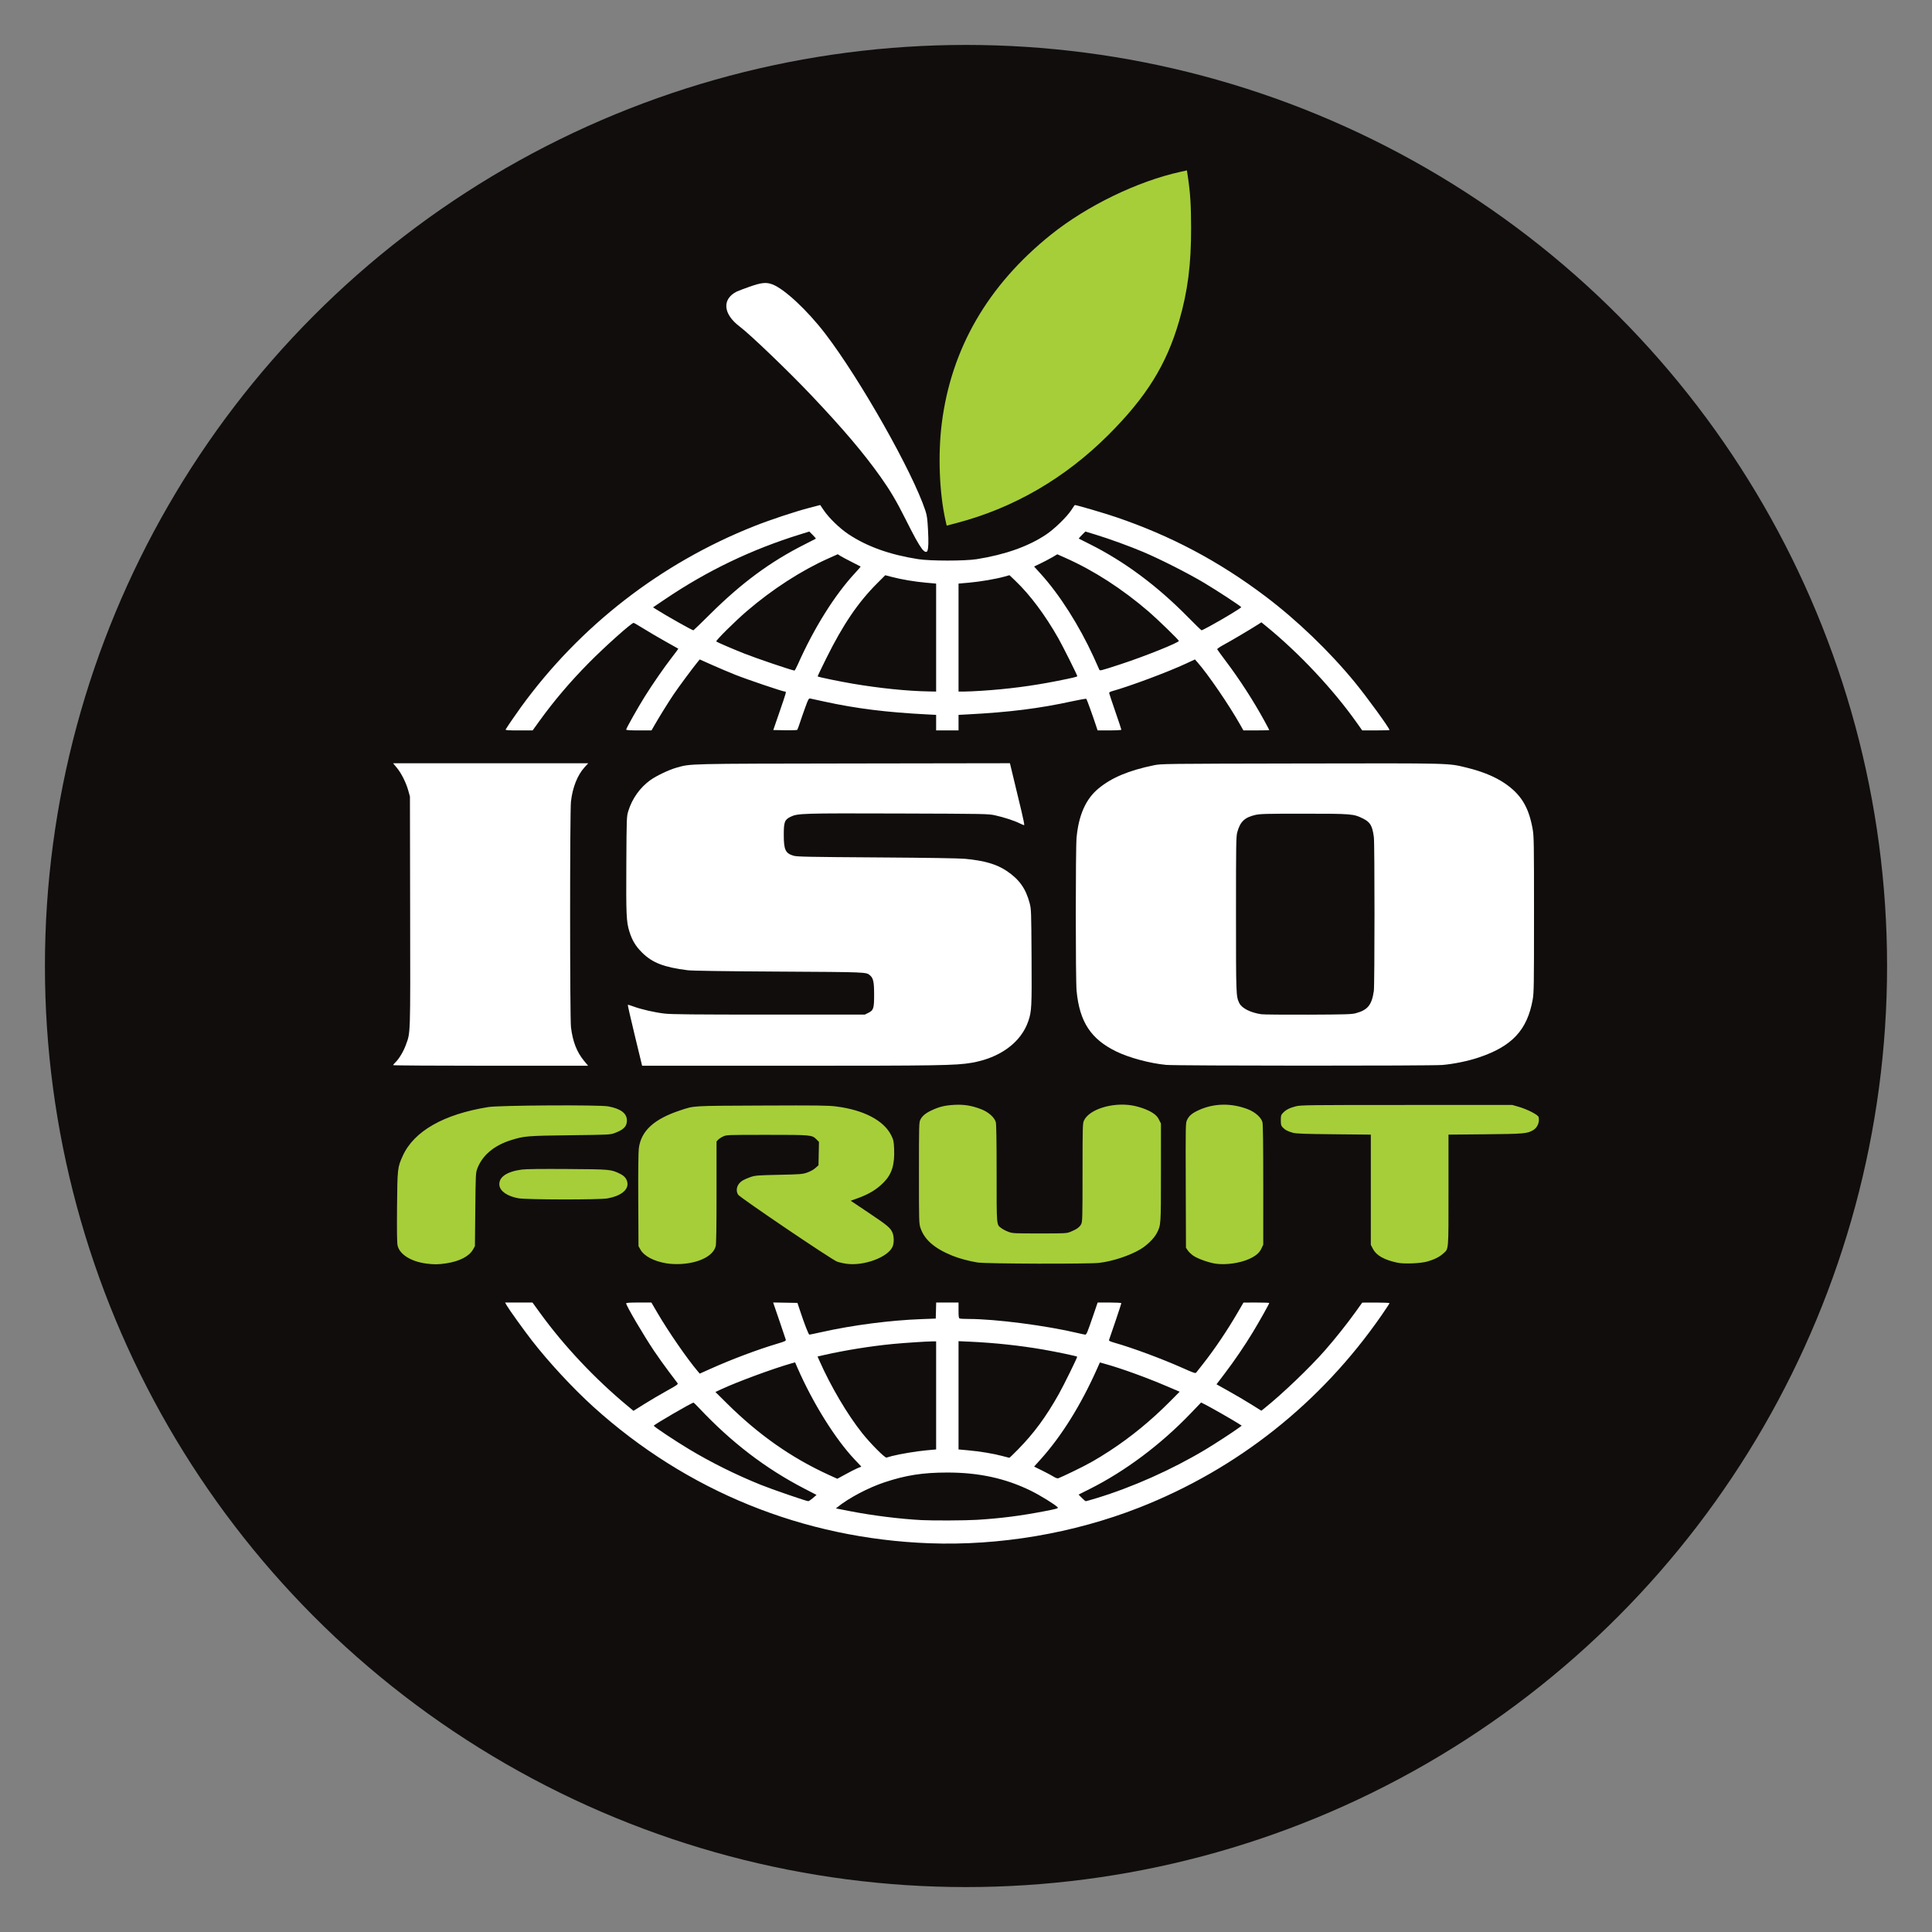
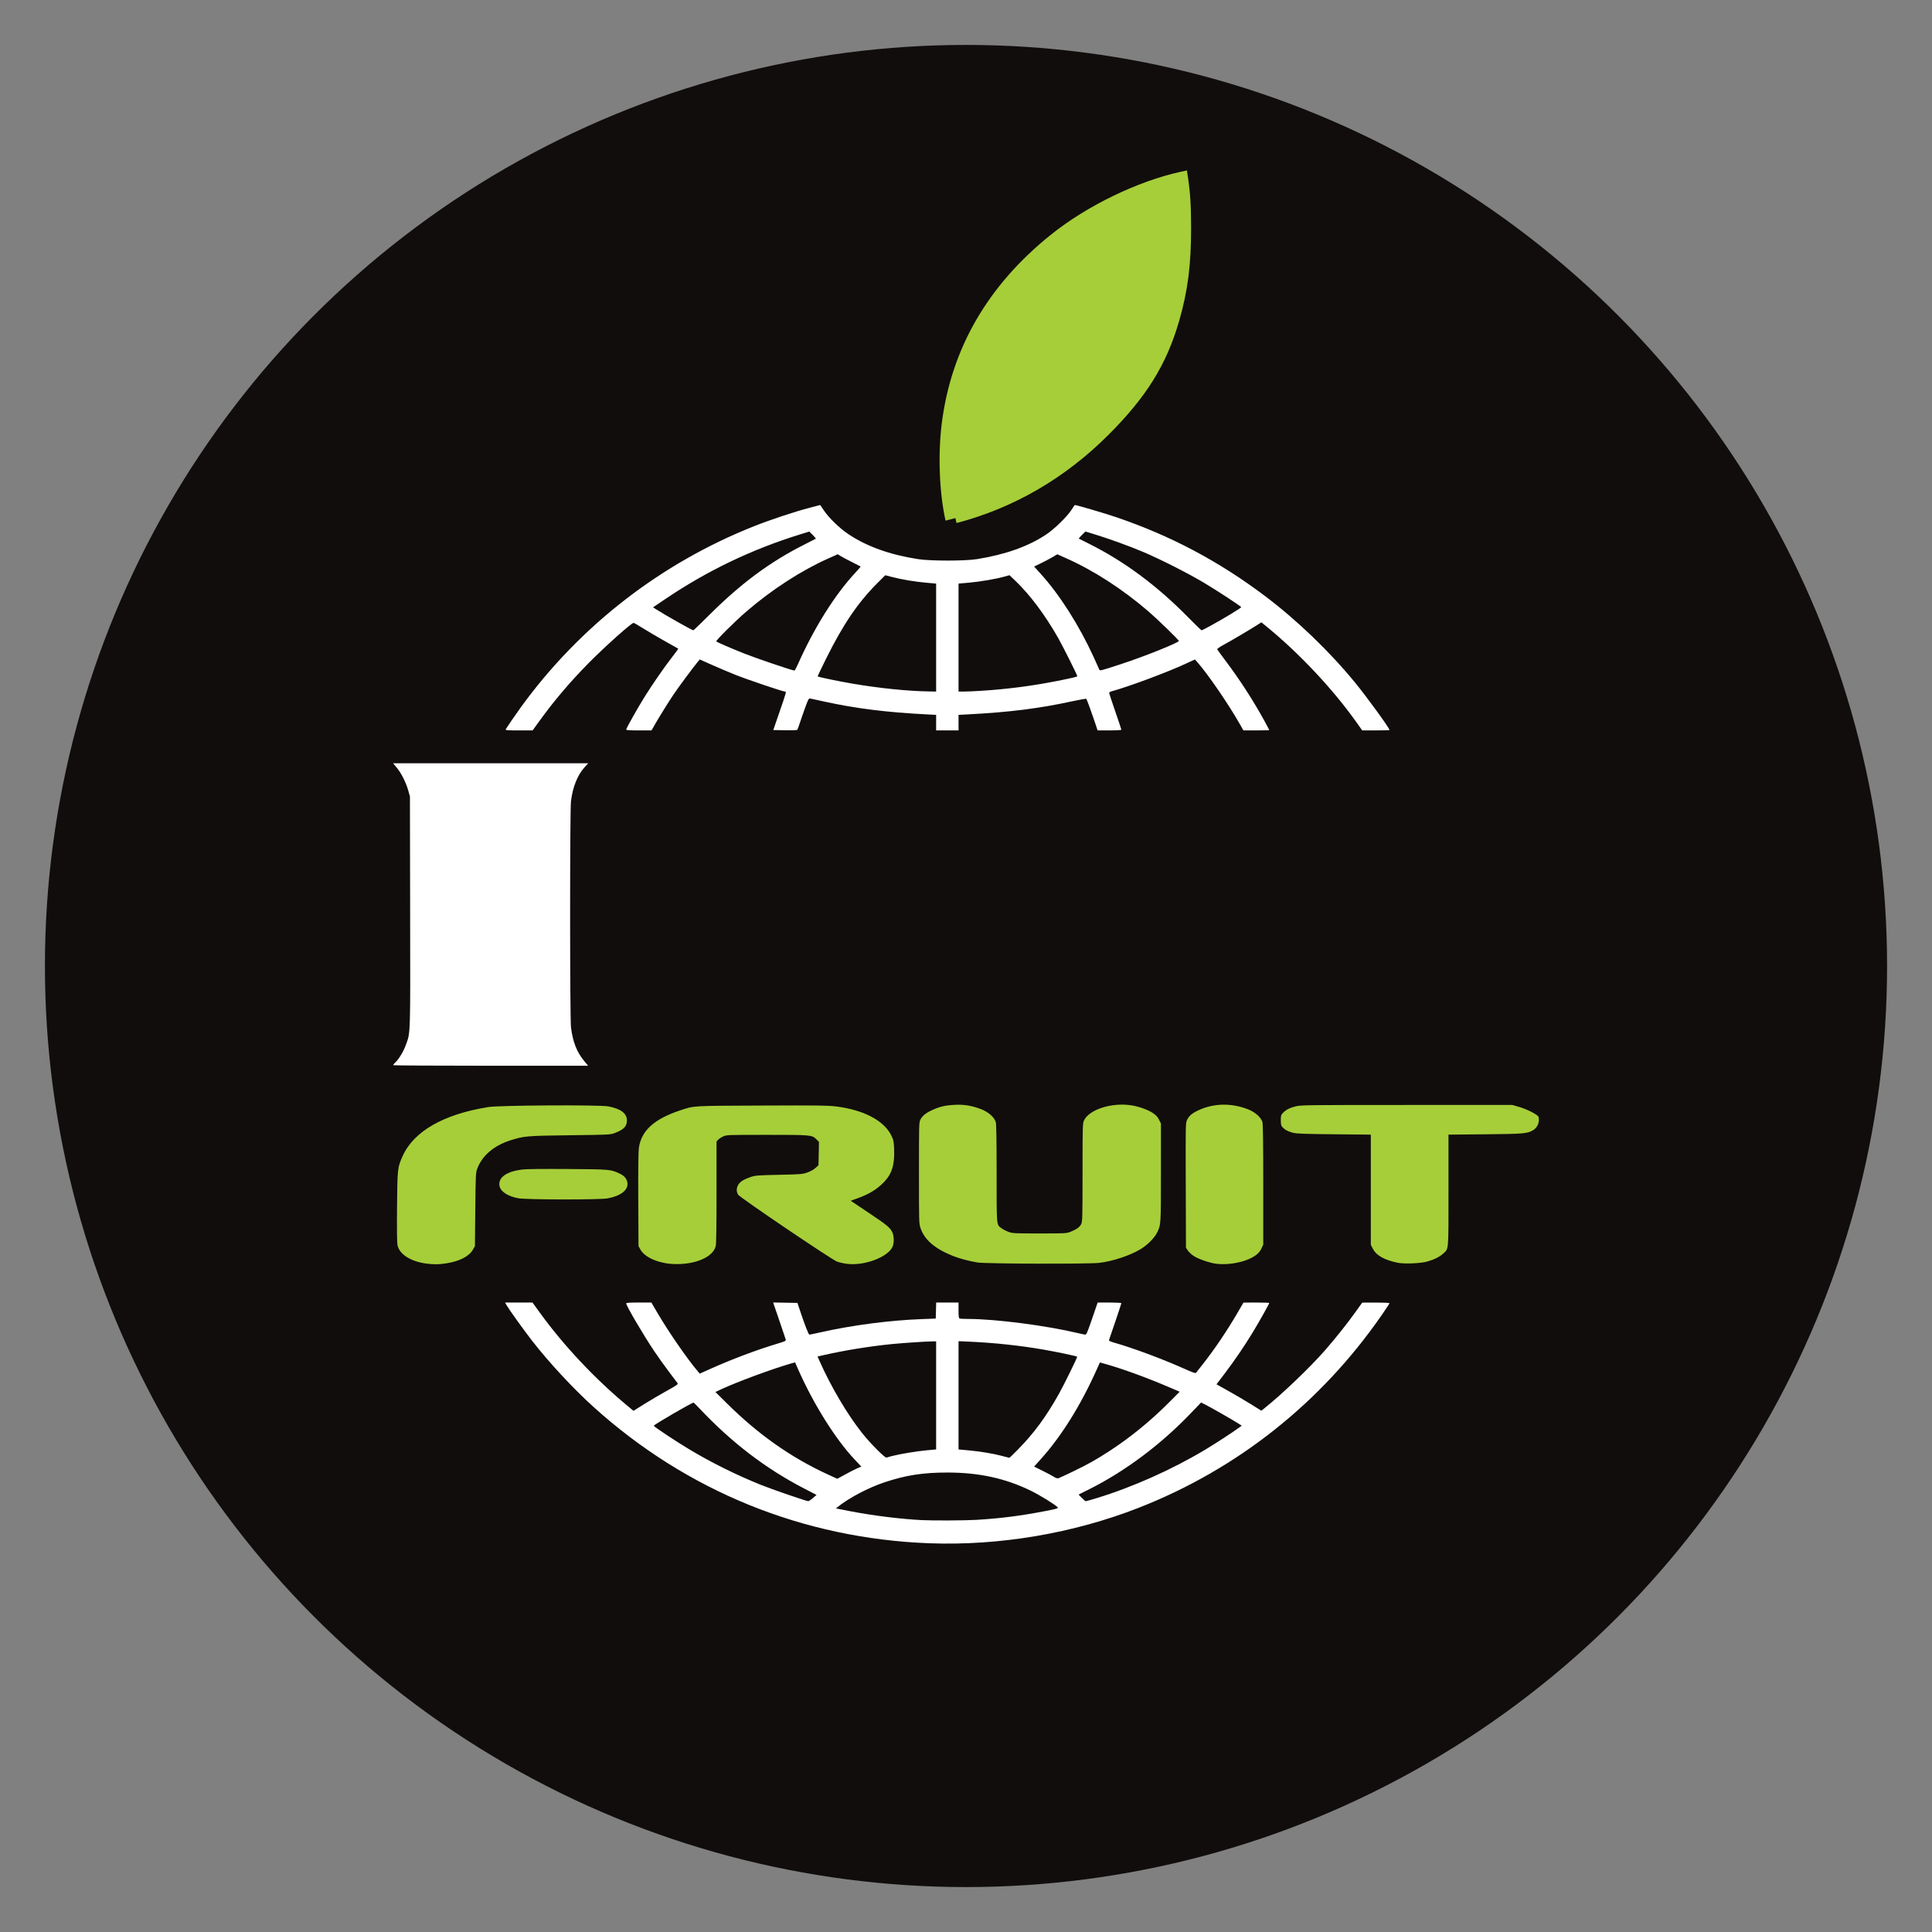
<svg xmlns="http://www.w3.org/2000/svg" width="100%" height="100%" viewBox="0 0 750 750" version="1.1" xml:space="preserve" style="fill-rule:evenodd;clip-rule:evenodd;stroke-linejoin:round;stroke-miterlimit:2;">
  <rect x="0" y="0" width="750" height="750" fill="#808080" stroke="none" />
  <circle cx="375" cy="375" r="357.56" style="fill:#110d0d;" />
  <g>
    <path id="fruit" d="M165.563,490.523c-6.004,-0.771 -10.455,-3.559 -11.223,-7.031c-0.229,-1.034 -0.293,-5.573 -0.21,-14.966c0.131,-14.92 0.177,-15.328 2.224,-19.844c4.339,-9.568 15.907,-16.157 33.228,-18.927c4.349,-0.695 43.09,-0.911 46.545,-0.26c4.898,0.924 7.239,2.7 7.239,5.489c0,2.3 -1.252,3.57 -4.827,4.899c-1.637,0.608 -2.242,0.637 -17.208,0.819c-16.706,0.204 -17.845,0.299 -22.955,1.901c-6.583,2.064 -11.15,5.915 -13.083,11.034c-0.62,1.643 -0.644,2.14 -0.785,15.903l-0.145,14.208l-0.725,1.293c-1.492,2.662 -5.263,4.612 -10.426,5.39c-3.037,0.458 -4.653,0.477 -7.649,0.092Zm93.226,-0.083c-4.966,-0.81 -8.755,-2.814 -10.204,-5.399l-0.724,-1.293l-0.087,-17.832c-0.054,-11.197 0.027,-18.694 0.216,-20.151c0.883,-6.783 5.899,-11.373 16.107,-14.736c5.541,-1.826 4.056,-1.739 31.604,-1.857c21.843,-0.095 25.717,-0.047 28.894,0.354c10.737,1.357 18.559,5.471 21.408,11.259c0.858,1.743 0.963,2.244 1.092,5.194c0.266,6.101 -0.844,9.725 -3.963,12.943c-2.687,2.771 -5.786,4.661 -10.298,6.279l-2.589,0.929l6.938,4.644c7.31,4.892 8.49,5.878 9.286,7.755c0.611,1.442 0.634,4.013 0.049,5.389c-1.744,4.102 -11.072,7.598 -17.842,6.687c-1.279,-0.172 -2.966,-0.556 -3.749,-0.854c-2.184,-0.83 -37.713,-24.873 -38.386,-25.976c-1.173,-1.924 -0.356,-4.311 1.92,-5.611c0.633,-0.362 2,-0.94 3.036,-1.286c1.707,-0.569 2.732,-0.646 10.873,-0.82c8.368,-0.179 9.124,-0.238 10.959,-0.866c1.188,-0.406 2.455,-1.103 3.19,-1.755l1.218,-1.08l0.186,-9.073l-0.98,-0.981c-1.739,-1.738 -1.944,-1.757 -19.212,-1.757c-15.353,0 -15.683,0.012 -16.989,0.616c-0.733,0.339 -1.614,0.918 -1.957,1.287l-0.625,0.671l-0,19.678c-0,13.528 -0.101,20.08 -0.324,20.964c-0.952,3.781 -6.474,6.577 -13.68,6.927c-1.813,0.088 -3.89,-0.009 -5.367,-0.249Zm213.16,0.125c-2.579,-0.364 -6.893,-1.886 -8.618,-3.041c-0.82,-0.55 -1.818,-1.484 -2.217,-2.077l-0.724,-1.076l-0.078,-24.203c-0.077,-24.054 -0.073,-24.21 0.53,-25.457c0.778,-1.608 1.946,-2.584 4.477,-3.746c5.913,-2.714 12.672,-2.841 19.105,-0.36c2.795,1.078 5.152,3.167 5.655,5.012c0.216,0.793 0.316,8.504 0.315,24.355l-0.001,23.196l-0.7,1.505c-0.783,1.681 -2.239,2.915 -4.803,4.07c-3.577,1.611 -9.012,2.376 -12.941,1.822l-0,-0Zm-92.417,-0.46c-3.124,-0.485 -7.207,-1.577 -9.75,-2.606c-6.974,-2.821 -10.909,-6.23 -12.441,-10.776c-0.592,-1.756 -0.606,-2.281 -0.606,-21.392c-0,-18.873 0.02,-19.633 0.567,-20.704c0.753,-1.477 2.048,-2.532 4.507,-3.671c2.911,-1.348 5.069,-1.858 8.704,-2.057c3.726,-0.204 6.723,0.287 10.401,1.706c2.795,1.078 5.152,3.167 5.655,5.012c0.213,0.782 0.317,7.288 0.318,19.948c0.002,20.737 -0.085,19.74 1.856,21.221c0.541,0.413 1.748,1.039 2.682,1.392c1.637,0.618 2.071,0.641 12.136,0.641c10.203,-0 10.474,-0.016 12.078,-0.663c2.307,-0.933 3.498,-1.798 4.085,-2.967c0.467,-0.93 0.508,-2.506 0.514,-20.001c0.007,-17.793 0.041,-19.065 0.539,-20.162c1.965,-4.327 10.877,-7.164 18.576,-5.915c2.859,0.464 6.309,1.709 8.162,2.946c1.253,0.837 1.856,1.489 2.416,2.612l0.745,1.497l-0.003,19.007c-0.004,20.53 0.008,20.355 -1.588,23.501c-1.041,2.05 -3.886,4.836 -6.498,6.362c-4.227,2.468 -10.619,4.57 -15.831,5.206c-4.066,0.496 -43.899,0.38 -47.224,-0.137l0,0Zm162.912,0.069c-5.103,-1.083 -8.165,-2.817 -9.488,-5.372l-0.805,-1.555l-0,-42.787l-14.28,-0.138c-11.206,-0.108 -14.623,-0.228 -15.874,-0.559c-1.994,-0.526 -3.13,-1.117 -4.06,-2.112c-0.627,-0.671 -0.725,-1.043 -0.725,-2.763c0,-1.811 0.077,-2.068 0.87,-2.902c1.12,-1.179 2.55,-1.904 4.996,-2.533c1.82,-0.467 4.947,-0.504 42.99,-0.504l41.027,-0l2.32,0.663c3.454,0.987 7.641,3.128 7.866,4.022c0.477,1.903 -0.434,4.11 -2.099,5.086c-2.325,1.361 -3.518,1.465 -18.597,1.608l-14.28,0.135l-0,21.599c-0,24.093 0.124,22.605 -2.049,24.569c-1.44,1.3 -3.446,2.309 -6.116,3.076c-2.677,0.768 -9.076,1.024 -11.696,0.467Zm-341.211,-25.009c-4.208,-0.76 -7.05,-2.681 -7.358,-4.972c-0.421,-3.142 2.736,-5.38 8.713,-6.175c1.558,-0.207 7.673,-0.279 17.736,-0.209c16.687,0.117 16.818,0.129 20.353,1.841c1.749,0.847 2.686,2.001 2.896,3.564c0.368,2.747 -2.652,5.096 -7.712,5.999c-3.219,0.574 -31.402,0.535 -34.628,-0.048l-0,0Z" style="fill:#a6ce39;fill-rule:nonzero;" />
-     <path id="Leaf" d="M367.062,202.114c-2.413,-10.714 -2.993,-25.6 -1.469,-37.74c3.644,-29.042 17.874,-53.635 42.416,-73.304c13.997,-11.218 33.66,-20.743 50.35,-24.39l2.405,-0.526l0.333,2.212c0.971,6.453 1.276,11.192 1.29,20.043c0.023,14.337 -1.294,24.62 -4.634,36.168c-4.905,16.963 -12.688,29.493 -27.51,44.292c-16.839,16.811 -36.793,28.384 -58.921,34.176l-3.825,1.001l-0.435,-1.932Z" style="fill:#a6ce39;" />
+     <path id="Leaf" d="M367.062,202.114c-2.413,-10.714 -2.993,-25.6 -1.469,-37.74c3.644,-29.042 17.874,-53.635 42.416,-73.304c13.997,-11.218 33.66,-20.743 50.35,-24.39l2.405,-0.526l0.333,2.212c0.971,6.453 1.276,11.192 1.29,20.043c0.023,14.337 -1.294,24.62 -4.634,36.168c-4.905,16.963 -12.688,29.493 -27.51,44.292c-16.839,16.811 -36.793,28.384 -58.921,34.176l-0.435,-1.932Z" style="fill:#a6ce39;" />
    <path id="globe-under-path" d="M360.794,599.094c-48.946,-1.817 -94.202,-20.196 -130.455,-52.982c-7.875,-7.122 -17.37,-17.359 -23.831,-25.694c-3.199,-4.127 -8.948,-12.139 -9.826,-13.692l-0.614,-1.087l10.642,-0l3.106,4.276c9.171,12.627 21.197,25.388 33.745,35.81l2.359,1.959l4.148,-2.603c2.281,-1.432 6.207,-3.742 8.723,-5.134c4.086,-2.26 4.537,-2.584 4.216,-3.027c-0.198,-0.273 -1.704,-2.271 -3.348,-4.439c-1.643,-2.168 -4.228,-5.79 -5.745,-8.048c-4.128,-6.149 -10.838,-17.578 -10.838,-18.461c0,-0.238 1.403,-0.333 4.895,-0.333l4.894,-0l2.418,4.131c4.198,7.174 11.536,17.802 15.534,22.499l0.826,0.97l4.269,-1.913c8.154,-3.652 18.008,-7.363 25.538,-9.617c3.356,-1.004 3.705,-1.171 3.573,-1.705c-0.08,-0.326 -1.117,-3.398 -2.304,-6.827c-1.186,-3.428 -2.25,-6.531 -2.362,-6.893l-0.205,-0.66l9.415,0.159l0.962,2.9c1.783,5.378 3.355,9.423 3.663,9.423c0.168,0 2.339,-0.454 4.825,-1.008c12.12,-2.704 26.517,-4.57 38.753,-5.023l5.488,-0.203l0.165,-6.234l8.679,0l-0,3.014c-0,2.48 0.081,3.044 0.458,3.189c0.252,0.097 1.785,0.177 3.407,0.177c10.493,0 30.284,2.569 42.671,5.53c1.275,0.305 2.48,0.555 2.678,0.556c0.456,0 0.871,-1 3.03,-7.319l1.758,-5.147l4.603,0c2.538,0 4.602,0.118 4.602,0.262c0,0.21 -4.239,12.857 -4.796,14.309c-0.109,0.283 0.524,0.585 2.25,1.076c6.992,1.988 18.369,6.217 26.555,9.87c4.165,1.859 4.761,2.053 5.07,1.652c0.193,-0.25 1.412,-1.8 2.709,-3.446c4.455,-5.652 9.371,-12.955 13.475,-20.018l2.143,-3.688l5.002,-0.009c2.751,-0 5.001,0.074 5.001,0.174c0,0.329 -3.816,7.132 -6.322,11.27c-3.213,5.306 -7.227,11.199 -11.061,16.237l-3.089,4.059l4.8,2.687c2.64,1.478 6.558,3.785 8.708,5.127l3.908,2.44l1.311,-1.051c6.928,-5.557 17.491,-15.671 23.39,-22.395c3.909,-4.456 8.654,-10.416 11.844,-14.875l2.609,-3.647l5.292,-0.018c2.91,-0.009 5.291,0.098 5.291,0.239c0,0.14 -1.389,2.26 -3.087,4.711c-23.557,34.008 -55.961,59.703 -94.189,74.686c-25.375,9.946 -54.064,14.816 -81.329,13.804Zm-32.574,-26.767c1.719,-0.955 3.807,-2.02 4.641,-2.366l1.516,-0.628l-2.583,-2.73c-7.54,-7.967 -16.268,-21.963 -22.237,-35.657l-0.912,-2.093l-1.543,0.443c-7.17,2.058 -20.899,7.124 -26.969,9.952l-2.408,1.122l4.494,4.453c12.186,12.073 24.834,20.978 39.138,27.556c1.996,0.917 3.653,1.672 3.683,1.677c0.03,0.009 1.461,-0.773 3.18,-1.729Zm50.924,17.674c9.208,-0.557 17.022,-1.551 26.379,-3.359c4.623,-0.892 5.391,-1.113 5.098,-1.466c-0.814,-0.98 -6.793,-4.683 -10.47,-6.483c-9.836,-4.816 -20.126,-7.058 -32.399,-7.058c-9.444,0 -16.062,1.028 -24.355,3.781c-6.286,2.087 -13.864,6.079 -18.222,9.597l-0.68,0.55l5.464,1.068c8.614,1.685 19.531,3.049 27.79,3.472c4.458,0.229 16.902,0.169 21.395,-0.102Zm-63.58,-8.455l1.413,-1.217l-4.839,-2.508c-14.948,-7.745 -28.15,-17.848 -40.619,-31.083c-1.165,-1.236 -2.191,-2.247 -2.281,-2.247c-0.666,0 -15.434,8.582 -15.434,8.969c0,0.361 8.2,5.822 13.713,9.133c8.611,5.171 18.042,9.857 27.749,13.786c4.28,1.732 17.698,6.355 18.503,6.375c0.21,0.009 1.017,-0.538 1.795,-1.208Zm110.16,0.021c13.881,-4.225 29.125,-11.022 42.059,-18.754c3.662,-2.189 10.686,-6.756 13,-8.452l1.258,-0.922l-1.403,-0.894c-2.075,-1.324 -10.533,-6.159 -12.588,-7.196l-1.783,-0.9l-4.047,4.221c-11.599,12.099 -25.404,22.439 -39.2,29.361l-4.316,2.166l1.259,1.283c0.693,0.706 1.388,1.284 1.544,1.284c0.157,-0 2.054,-0.539 4.217,-1.197Zm-79.491,-16.327c3.153,-0.812 9.502,-1.87 13.329,-2.219l3.841,-0.351l0,-41.954l-1.232,-0c-2.234,0.009 -11.01,0.578 -15.584,1.018c-8.434,0.812 -18.523,2.428 -26.569,4.257l-2.648,0.602l0.686,1.551c4.456,10.077 10.883,20.962 16.669,28.232c3.205,4.027 8.832,9.68 9.413,9.457c0.241,-0.092 1.184,-0.36 2.095,-0.595l0,0.002Zm48.946,-2.555c6.2,-6.308 10.873,-12.652 15.857,-21.528c1.978,-3.522 7.287,-14.329 7.121,-14.495c-0.232,-0.232 -8,-1.867 -13.002,-2.737c-9.081,-1.579 -19.035,-2.651 -28.632,-3.084l-4.421,-0.2l-0,42.029l3.828,0.35c4.606,0.421 9.59,1.25 13.133,2.185c1.436,0.379 2.677,0.701 2.76,0.716c0.082,0.014 1.592,-1.442 3.356,-3.236Zm21.262,8.592c6.183,-2.992 9.089,-4.627 14.486,-8.149c8.172,-5.333 15.987,-11.747 23.311,-19.131l3.706,-3.737l-4.866,-2.075c-8.252,-3.519 -17.631,-6.917 -24.038,-8.708l-2.064,-0.577l-1.25,2.794c-6.2,13.863 -13.643,25.79 -21.66,34.711l-2.627,2.923l3.185,1.571c1.752,0.865 3.73,1.921 4.395,2.347c0.718,0.461 1.446,0.715 1.79,0.626c0.319,-0.082 2.854,-1.25 5.632,-2.595Z" style="fill:#fff;" />
    <path id="i-path" d="M152.614,413.491c-0,-0.13 0.393,-0.612 0.873,-1.072c1.4,-1.341 3.124,-4.211 4.043,-6.727c1.85,-5.069 1.773,-2.719 1.685,-51.851l-0.079,-44.639l-0.65,-2.32c-0.874,-3.12 -2.693,-6.737 -4.449,-8.847l-1.444,-1.736l75.755,0l-1.424,1.558c-2.754,3.013 -4.673,7.854 -5.283,13.327c-0.437,3.918 -0.427,84.037 0.011,87.611c0.683,5.571 2.253,9.601 5.072,13.018l1.578,1.914l-37.844,-0c-20.814,-0 -37.844,-0.106 -37.844,-0.236Z" style="fill:#fff;" />
-     <path id="s-path" d="M246.425,401.976c-1.567,-6.463 -2.785,-11.815 -2.708,-11.892c0.077,-0.077 1.031,0.195 2.121,0.605c3.01,1.133 8.374,2.359 12.209,2.79c2.691,0.302 11.533,0.387 40.554,0.387l37.113,-0l1.35,-0.666c2.056,-1.013 2.275,-1.709 2.268,-7.207c-0.007,-4.868 -0.315,-6.271 -1.62,-7.381c-1.488,-1.265 -0.965,-1.244 -35.342,-1.445c-21.345,-0.124 -33.673,-0.304 -35.373,-0.517c-9.232,-1.152 -13.75,-2.895 -17.721,-6.834c-2.534,-2.514 -3.895,-4.78 -4.977,-8.289c-1.147,-3.716 -1.269,-6.435 -1.159,-25.94c0.103,-18.327 0.113,-18.583 0.764,-20.723c1.473,-4.837 4.572,-9.181 8.603,-12.057c2.316,-1.653 7.197,-3.979 9.996,-4.764c5.809,-1.63 3.054,-1.563 68.907,-1.666l60.644,-0.094l1.623,6.749c0.893,3.712 2.188,9.098 2.879,11.969c0.69,2.87 1.157,5.259 1.036,5.308c-0.121,0.049 -0.884,-0.248 -1.696,-0.659c-2.028,-1.028 -6.219,-2.402 -9.557,-3.133c-2.727,-0.597 -3.502,-0.612 -37.578,-0.718c-37.363,-0.116 -39.1,-0.063 -41.831,1.263c-2.358,1.145 -2.677,1.998 -2.669,7.133c0.009,5.731 0.653,7.077 3.832,8.007c1.311,0.383 5.855,0.474 32.26,0.646c20.01,0.131 31.998,0.321 34.358,0.546c7.416,0.706 12.159,2.084 16.007,4.65c4.933,3.289 7.485,6.856 8.993,12.568c0.603,2.286 0.63,3.031 0.735,20.783c0.116,19.611 0.036,21.198 -1.253,24.99c-2.823,8.298 -10.998,14.298 -22.06,16.189c-6.108,1.044 -12.603,1.15 -71.012,1.151l-56.848,0l-2.848,-11.749Z" style="fill:#fff;" />
-     <path id="o-path" d="M452.706,413.389c-6.23,-0.587 -14.308,-2.749 -19.281,-5.161c-9.968,-4.833 -14.35,-11.518 -15.5,-23.645c-0.403,-4.252 -0.405,-55.142 -0.002,-59.434c0.823,-8.778 3.608,-15.012 8.51,-19.056c5.133,-4.234 11.697,-6.988 21.489,-9.014c2.861,-0.592 3.611,-0.601 57.108,-0.697c59.56,-0.105 57.022,-0.17 64.454,1.65c5.831,1.427 10.768,3.444 14.422,5.89c6.494,4.349 9.539,9.281 11.066,17.928c0.493,2.789 0.531,5.213 0.531,33.163c0,27.673 -0.042,30.392 -0.517,33.041c-2.123,11.844 -8.016,18.146 -21.02,22.483c-4.09,1.364 -9.454,2.47 -13.981,2.883c-4.143,0.379 -103.237,0.349 -107.279,-0.031Zm73.582,-20.05c4.654,-1.24 6.246,-3.198 7.035,-8.651c0.335,-2.318 0.346,-57.129 0.012,-59.684c-0.576,-4.403 -1.376,-5.807 -4.094,-7.183c-3.747,-1.896 -4.335,-1.946 -23.04,-1.948c-15.141,-0 -17.037,0.05 -19.025,0.516c-4.003,0.94 -5.745,2.618 -6.842,6.592c-0.482,1.747 -0.518,3.964 -0.518,31.887c-0,31.445 0.016,31.896 1.259,34.491c0.971,2.026 4.288,3.721 8.545,4.368c0.827,0.125 9.006,0.199 18.175,0.163c14.529,-0.058 16.906,-0.129 18.493,-0.551Z" style="fill:#fff;" />
-     <path id="path2" d="M357.871,213.013c-1.454,-1.996 -2.891,-4.6 -6.443,-11.671c-3.496,-6.957 -5.865,-10.957 -9.636,-16.27c-6.532,-9.202 -14.444,-18.524 -26.77,-31.544c-8.858,-9.356 -23.771,-23.666 -27.954,-26.824c-6.351,-4.795 -6.847,-10.536 -1.162,-13.464c0.513,-0.264 2.784,-1.132 5.047,-1.928c4.647,-1.635 6.505,-1.824 8.916,-0.908c4.658,1.77 13.625,10.147 20.528,19.177c13.539,17.71 33.833,53.565 38.813,68.572c0.648,1.954 0.813,3.142 1.044,7.538c0.25,4.743 0.182,7.058 -0.239,8.156c-0.295,0.767 -1.249,0.396 -2.144,-0.834Z" style="fill:#fff;" />
    <path id="globe-upper-path" d="M417.313,196.057c1.277,0.183 11.309,3.126 15.876,4.675c21.259,7.211 40.009,17.149 58.046,30.767c12.294,9.282 24.856,21.356 34.688,33.341c4.695,5.723 13.476,17.809 13.476,18.548c0,0.084 -2.382,0.153 -5.293,0.153l-5.294,0l-2.233,-3.146c-9.123,-12.859 -22.229,-26.821 -34.875,-37.152l-2.03,-1.658l-1.305,0.837c-2.93,1.88 -10.672,6.459 -13.239,7.83c-1.508,0.806 -2.685,1.613 -2.614,1.793c0.07,0.18 1.578,2.254 3.351,4.61c5.477,7.279 10.794,15.519 15.081,23.374c0.974,1.784 1.77,3.305 1.77,3.378c0,0.074 -2.257,0.134 -5.016,0.134l-5.016,0l-1.271,-2.247c-4.35,-7.697 -12.541,-19.659 -16.579,-24.213l-0.967,-1.091l-3.479,1.62c-7.124,3.316 -22.002,8.863 -28.85,10.755c-0.61,0.169 -0.994,0.447 -0.962,0.697c0.029,0.23 1.106,3.46 2.392,7.18c1.287,3.719 2.339,6.883 2.339,7.031c0,0.153 -1.979,0.268 -4.615,0.268l-4.616,0l-0.641,-1.957c-1.201,-3.665 -3.519,-10.075 -3.721,-10.29c-0.111,-0.118 -2.545,0.298 -5.41,0.923c-12.895,2.818 -24.374,4.257 -40.798,5.115l-3.406,0.178l-0,6.031l-8.699,0l0,-6.031l-3.407,-0.175c-15.851,-0.812 -27.556,-2.27 -39.939,-4.974c-2.711,-0.592 -5.205,-1.135 -5.541,-1.208c-0.547,-0.117 -0.75,0.247 -1.916,3.447c-0.717,1.967 -1.665,4.686 -2.106,6.042c-0.441,1.355 -0.894,2.566 -1.006,2.69c-0.112,0.123 -2.251,0.189 -4.754,0.145l-4.55,-0.08l2.347,-6.814c2.842,-8.25 2.807,-8.118 2.164,-8.118c-0.813,-0 -14.742,-4.717 -19.287,-6.531c-2.312,-0.923 -6.357,-2.637 -8.988,-3.809l-4.784,-2.131l-0.672,0.799c-1.692,2.014 -7.742,10.178 -9.544,12.879c-2.192,3.287 -5.42,8.487 -7.304,11.768l-1.207,2.102l-4.916,-0c-3.413,-0 -4.917,-0.099 -4.917,-0.322c0,-0.481 4.378,-8.255 7.165,-12.726c3.086,-4.95 7.646,-11.535 10.754,-15.53c1.323,-1.702 2.367,-3.119 2.319,-3.149c-0.047,-0.03 -2.36,-1.33 -5.139,-2.888c-2.779,-1.558 -6.597,-3.802 -8.485,-4.985c-1.887,-1.184 -3.568,-2.152 -3.735,-2.152c-0.827,-0 -11.261,9.327 -17.407,15.561c-7.285,7.388 -13.507,14.716 -19.222,22.639l-2.563,3.552l-5.346,-0c-4.197,-0 -5.3,-0.078 -5.132,-0.363c0.698,-1.182 4.028,-6.041 6.012,-8.771c22.847,-31.444 54.201,-55.762 90.439,-70.145c6.181,-2.453 15.686,-5.615 21.273,-7.076l4.391,-1.149l1.4,2.072c2,2.962 6.161,6.993 9.543,9.244c7.249,4.826 16.037,7.972 27.102,9.703c4.716,0.738 18.15,0.738 22.76,0.001c11.015,-1.764 19.957,-4.934 26.829,-9.512c3.22,-2.145 8.053,-6.825 9.85,-9.538c0.52,-0.784 0.98,-1.478 1.184,-1.785c0.082,-0.056 0.164,-0.111 0.245,-0.166Zm-53.91,72.407l0,-41.917l-3.841,-0.34c-4.456,-0.395 -9.47,-1.233 -13.25,-2.215l-2.656,-0.689l-3.149,3.148c-7.424,7.424 -13.249,16.008 -19.744,29.094c-1.895,3.818 -3.403,6.985 -3.351,7.037c0.25,0.25 8.485,1.956 13.663,2.831c10.482,1.771 21.023,2.847 29.356,2.998l2.972,0.053Zm17.547,-0.298c10.207,-0.656 19.616,-1.873 29.265,-3.784c6.248,-1.238 7.988,-1.651 7.988,-1.897c-0,-0.417 -5.638,-11.683 -7.382,-14.752c-5.119,-9.007 -10.972,-16.836 -16.613,-22.223l-2.322,-2.218l-1.991,0.557c-3.281,0.918 -9.467,1.973 -13.759,2.347l-4.034,0.351l-0,41.917l2.107,0c1.158,0 4.192,-0.134 6.741,-0.298Zm88.973,-25.242c5.258,-2.878 12.06,-7.001 11.921,-7.225c-0.304,-0.493 -9.149,-6.289 -14.351,-9.405c-6.168,-3.695 -17.142,-9.26 -23.775,-12.058c-5.276,-2.225 -13.138,-5.084 -18.366,-6.679l-4.013,-1.225l-1.337,1.337c-0.735,0.735 -1.277,1.374 -1.205,1.419c0.072,0.046 1.943,0.989 4.159,2.096c13.515,6.753 26.21,16.176 38.158,28.325c2.791,2.837 5.189,5.163 5.33,5.169c0.14,0.009 1.706,-0.783 3.479,-1.754Zm-160.217,15.03c6.293,-14.192 14.427,-27.157 22.381,-35.673c1.159,-1.242 2.058,-2.303 1.998,-2.359c-0.061,-0.056 -1.6,-0.846 -3.42,-1.756c-1.819,-0.909 -3.792,-1.958 -4.382,-2.331l-1.074,-0.678l-3.736,1.67c-10.458,4.678 -21.745,11.984 -31.598,20.453c-4.618,3.969 -12.151,11.45 -11.819,11.736c0.378,0.325 5.798,2.663 10.832,4.672c4.459,1.78 18.287,6.475 19.519,6.628c0.131,0.017 0.716,-1.047 1.299,-2.362Zm125.458,-0.146c8.996,-2.935 22.471,-8.336 22.471,-9.007c0,-0.373 -8.404,-8.531 -11.743,-11.398c-10.303,-8.847 -21.26,-15.918 -32.217,-20.792l-3.223,-1.433l-1.996,1.169c-1.098,0.643 -3.126,1.711 -4.508,2.374l-2.512,1.204l2.616,2.886c7.292,8.046 14.861,19.942 20.47,32.171c1.097,2.392 2.078,4.581 2.18,4.864c0.237,0.653 0.151,0.674 8.462,-2.038Zm-159.453,-19.438c12.205,-12.12 23.457,-20.409 36.768,-27.086c2.254,-1.131 4.157,-2.106 4.229,-2.167c0.072,-0.061 -0.468,-0.711 -1.2,-1.443l-1.332,-1.331l-3.438,1.064c-18.946,5.866 -36.107,14.093 -52.515,25.177l-4.714,3.185l1.252,0.794c3.901,2.474 13.907,8.107 14.426,8.122c0.088,-0 3.024,-2.84 6.524,-6.315Z" style="fill:#fff;" />
  </g>
</svg>